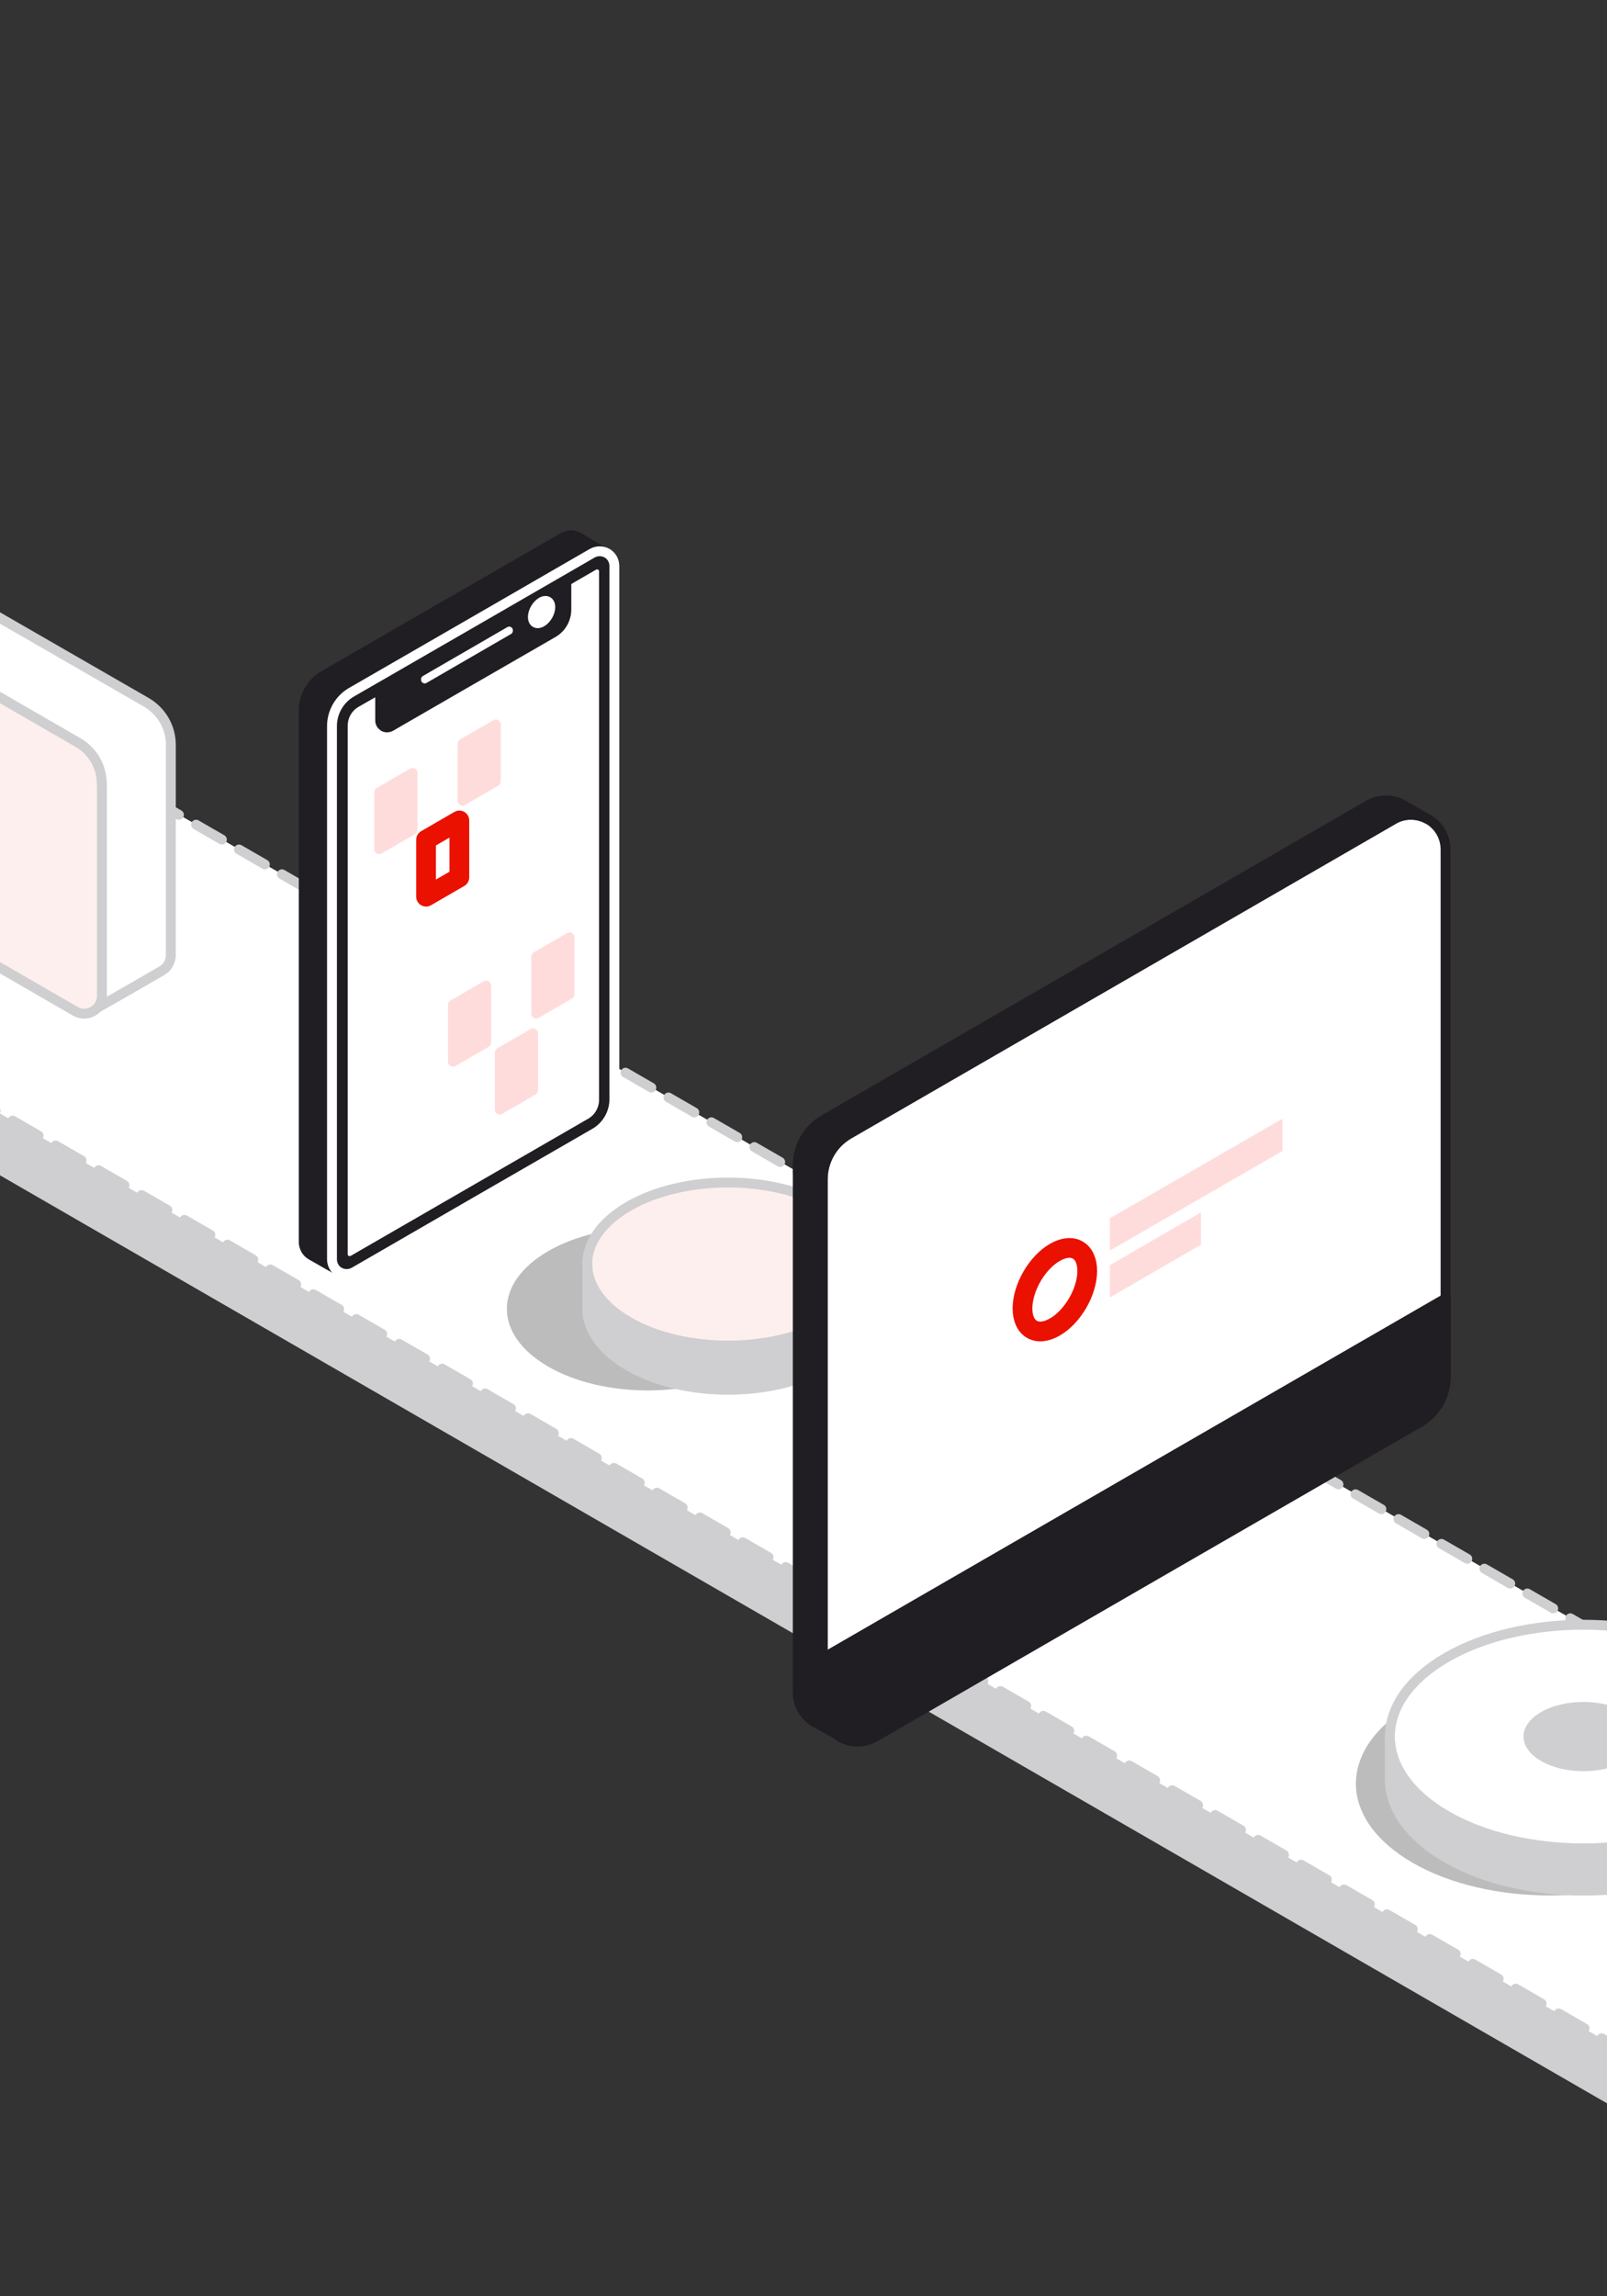
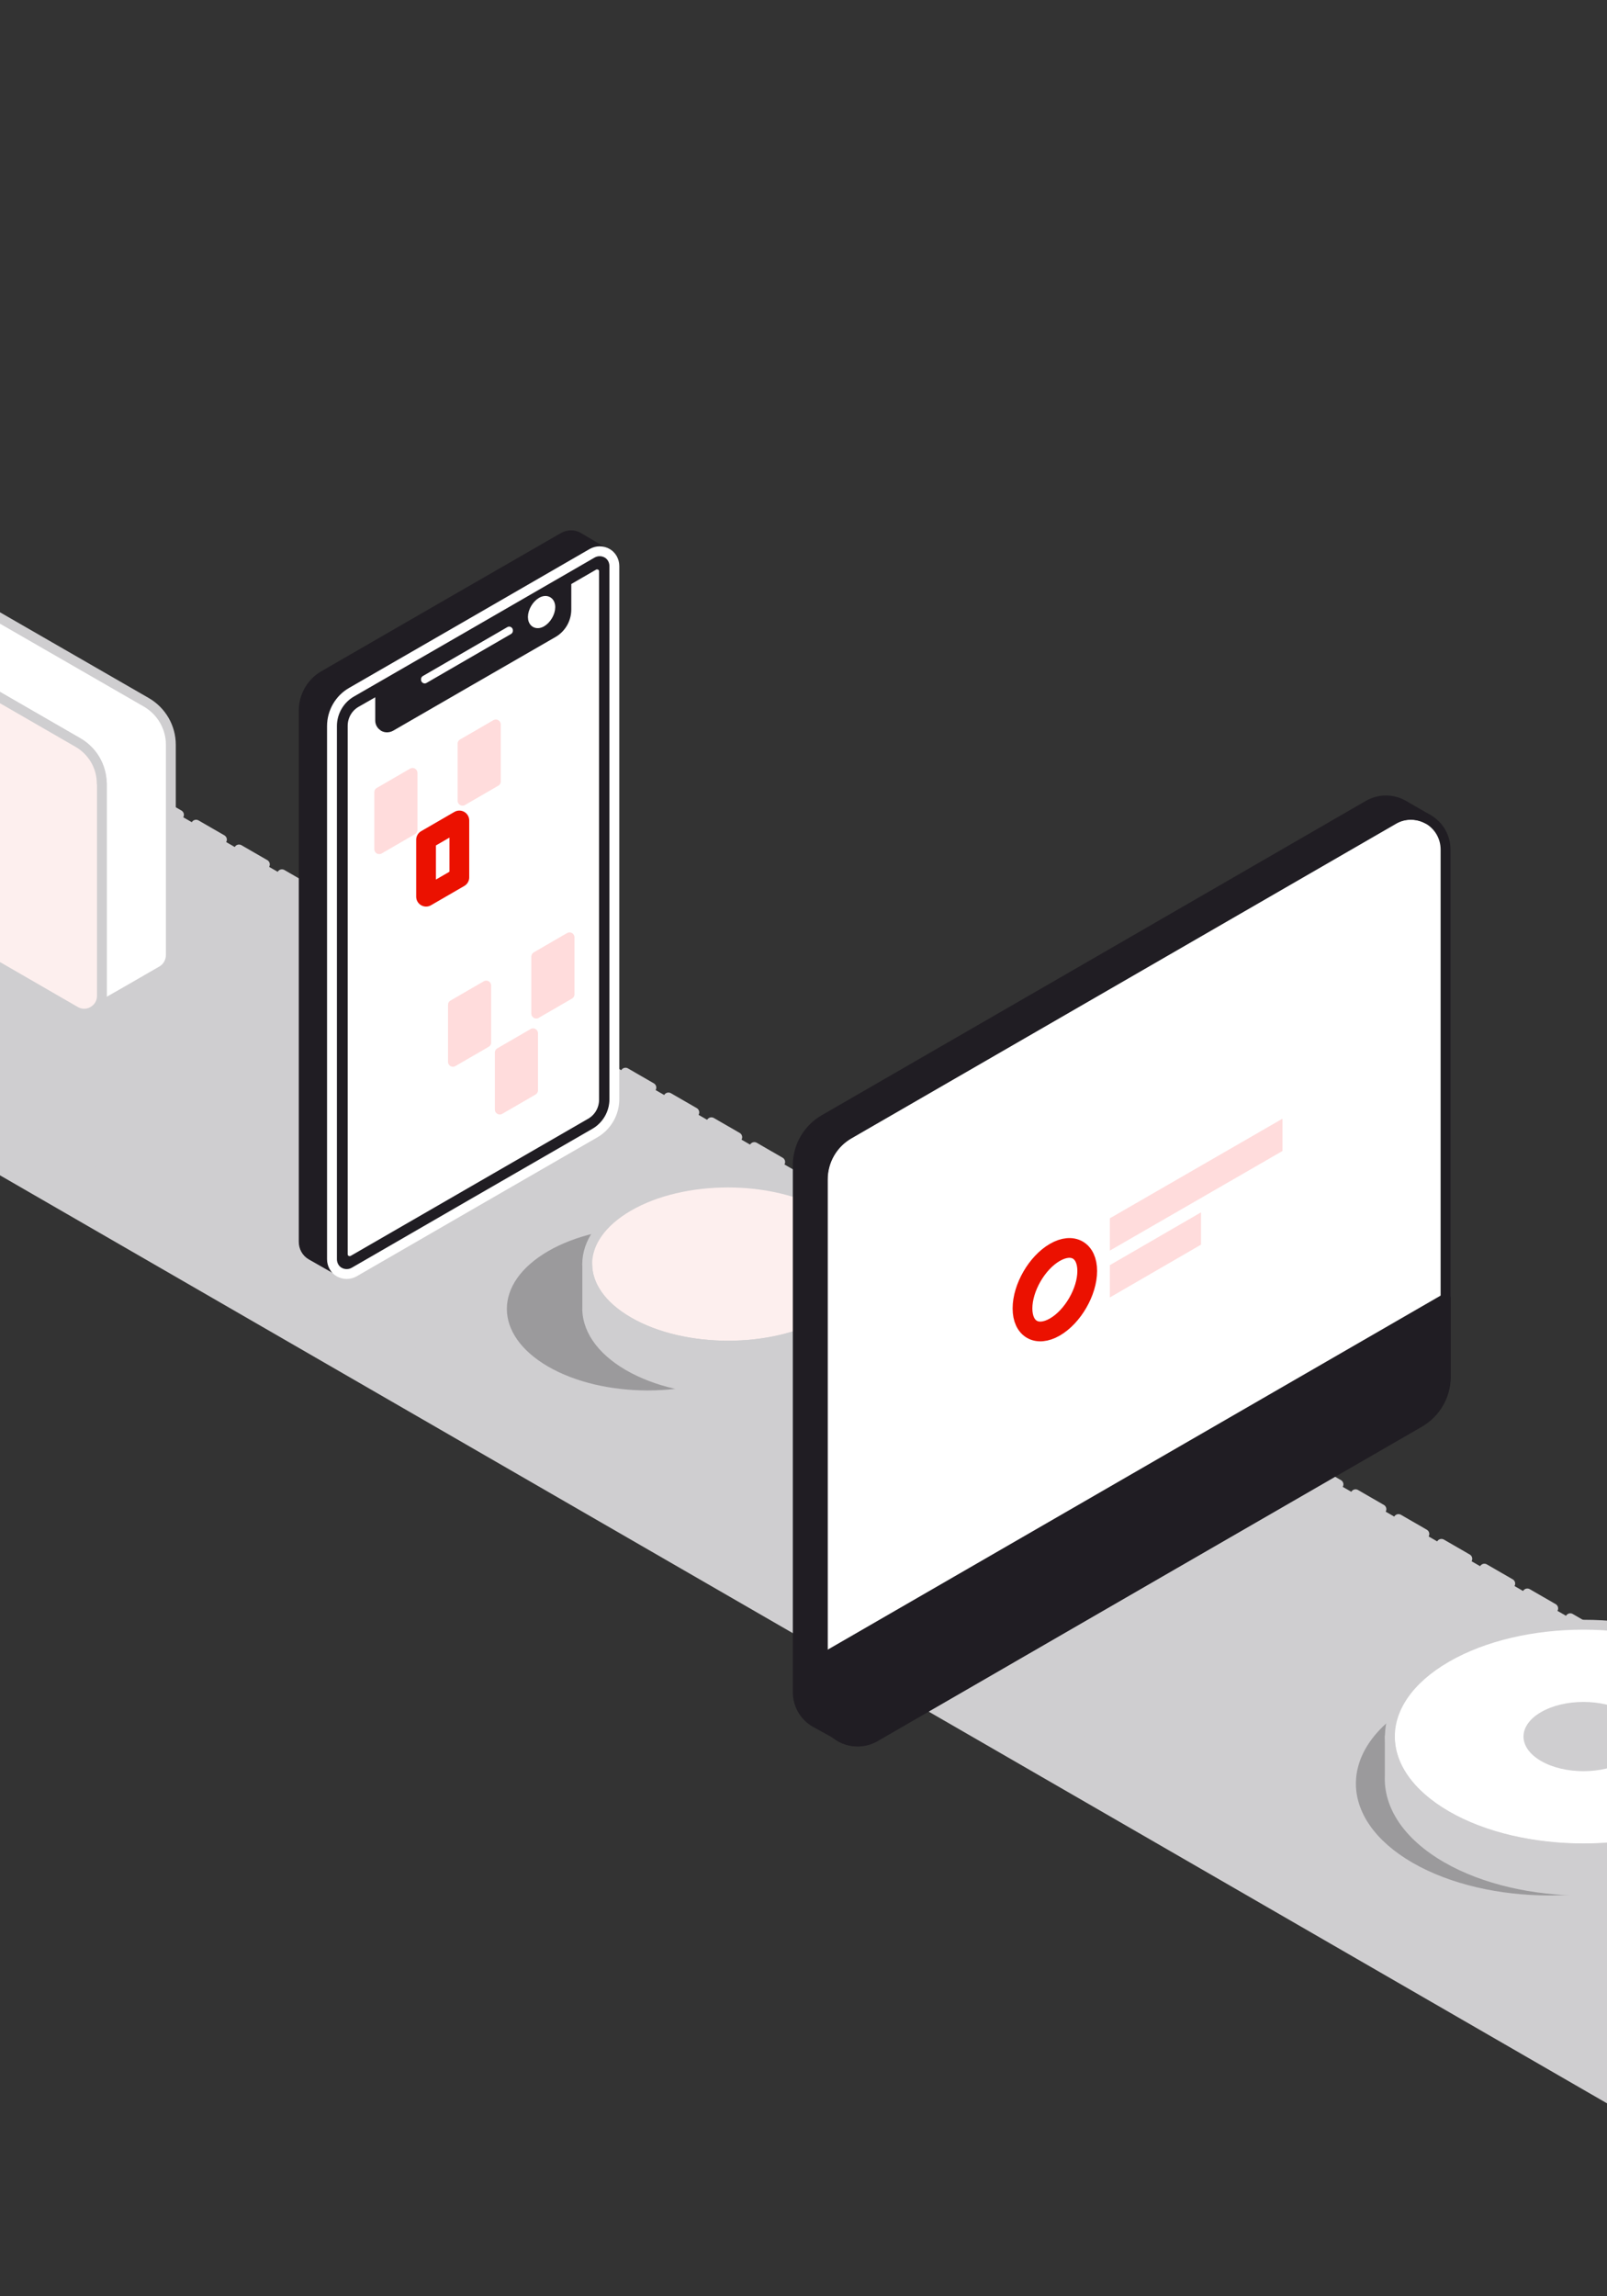
<svg xmlns="http://www.w3.org/2000/svg" width="70" height="100" viewBox="0 0 70 100" fill="none">
  <rect x="0" y="0" width="70" height="100" fill="#333333" stroke="none" />
  <g clip-path="url(#clip0_7909_24494)">
    <path fill-rule="evenodd" clip-rule="evenodd" d="M-34.63 10.99L-49.77 19.75V22.45L106.88 112.89L122.02 104.13V101.43L-34.63 10.99Z" fill="#CFCED0" />
-     <path fill-rule="evenodd" clip-rule="evenodd" d="M-34.63 10.99L-49.77 19.75L106.88 110.21L122.02 101.42L-34.63 10.99Z" fill="white" />
    <path d="M-34.63 10.99L-49.77 19.75L106.88 110.19L122.02 101.43L-34.63 10.99Z" stroke="#CFCED0" stroke-width="0.43" stroke-linecap="round" stroke-linejoin="round" stroke-dasharray="1.3 0.86" />
    <g opacity="0.3">
      <path fill-rule="evenodd" clip-rule="evenodd" d="M61.53 74.23C64.82 72.33 70.17 72.33 73.46 74.23C76.75 76.13 76.75 79.22 73.46 81.12C70.17 83.02 64.82 83.02 61.53 81.12C58.24 79.22 58.24 76.13 61.53 74.23Z" fill="#201D23" />
    </g>
-     <path fill-rule="evenodd" clip-rule="evenodd" d="M63.011 72.18C66.3 70.28 71.65 70.28 74.941 72.18C78.231 74.08 78.231 77.17 74.941 79.07C71.65 80.97 66.3 80.97 63.011 79.07C59.721 77.17 59.721 74.08 63.011 72.18Z" fill="white" />
+     <path fill-rule="evenodd" clip-rule="evenodd" d="M63.011 72.18C66.3 70.28 71.65 70.28 74.941 72.18C78.231 74.08 78.231 77.17 74.941 79.07C71.65 80.97 66.3 80.97 63.011 79.07C59.721 77.17 59.721 74.08 63.011 72.18" fill="white" />
    <path d="M63.011 72.18C66.3 70.28 71.65 70.28 74.941 72.18C78.231 74.08 78.231 77.17 74.941 79.07C71.65 80.97 66.3 80.97 63.011 79.07C59.721 77.17 59.721 74.08 63.011 72.18Z" stroke="#CFCED0" stroke-width="0.43" stroke-linecap="round" stroke-linejoin="round" />
    <path fill-rule="evenodd" clip-rule="evenodd" d="M77.408 77.33C77.468 78.62 76.648 79.92 74.938 80.91C71.648 82.81 66.298 82.81 63.008 80.91C61.298 79.92 60.478 78.62 60.538 77.33V75.63C60.538 76.88 61.358 78.12 63.008 79.08C66.298 80.98 71.648 80.98 74.938 79.08C76.588 78.13 77.408 76.88 77.408 75.63V77.33Z" fill="#CFCED0" />
    <path d="M77.408 77.33C77.468 78.62 76.648 79.92 74.938 80.91C71.648 82.81 66.298 82.81 63.008 80.91C61.298 79.92 60.478 78.62 60.538 77.33V75.63C60.538 76.88 61.358 78.12 63.008 79.08C66.298 80.98 71.648 80.98 74.938 79.08C76.588 78.13 77.408 76.88 77.408 75.63V77.33Z" stroke="#CFCED0" stroke-width="0.43" stroke-linecap="round" stroke-linejoin="round" />
    <path fill-rule="evenodd" clip-rule="evenodd" d="M67.128 74.56C68.148 73.97 69.798 73.97 70.818 74.56C71.838 75.15 71.838 76.1 70.818 76.69C69.798 77.28 68.148 77.28 67.128 76.69C66.108 76.1 66.108 75.15 67.128 74.56Z" fill="#CFCED0" />
    <path fill-rule="evenodd" clip-rule="evenodd" d="M-4.488 28.09C-4.278 28.02 -4.048 28.05 -3.848 28.16C-1.038 29.78 0.692 30.78 3.372 32.33C4.032 32.71 4.432 33.41 4.432 34.17V43.33C4.432 43.56 4.332 43.78 4.162 43.93C4.582 43.7 6.862 42.39 7.042 42.28C7.292 42.14 7.442 41.87 7.442 41.59V32.43C7.442 31.67 7.032 30.97 6.382 30.59C3.712 29.05 1.972 28.05 -0.838 26.43C-1.088 26.29 -1.388 26.29 -1.638 26.43C-1.888 26.57 -4.488 28.09 -4.488 28.09Z" fill="white" />
    <path d="M-4.488 28.09C-4.278 28.02 -4.048 28.05 -3.848 28.16C-1.038 29.78 0.692 30.78 3.372 32.33C4.032 32.71 4.432 33.41 4.432 34.17V43.33C4.432 43.56 4.332 43.78 4.162 43.93C4.582 43.7 6.862 42.39 7.042 42.28C7.292 42.14 7.442 41.87 7.442 41.59V32.43C7.442 31.67 7.032 30.97 6.382 30.59C3.712 29.05 1.972 28.05 -0.838 26.43C-1.088 26.29 -1.388 26.29 -1.638 26.43C-1.888 26.57 -4.488 28.09 -4.488 28.09Z" stroke="#CFCED0" stroke-width="0.43" stroke-linecap="round" stroke-linejoin="round" />
    <path fill-rule="evenodd" clip-rule="evenodd" d="M4.431 34.12C4.431 33.39 4.041 32.71 3.401 32.34C1.621 31.31 -2.029 29.21 -3.889 28.13C-4.129 27.99 -4.419 27.99 -4.659 28.13C-4.899 28.27 -5.039 28.52 -5.039 28.8V38.05C-5.039 38.78 -4.649 39.46 -4.009 39.83C-2.229 40.86 1.411 42.96 3.281 44.04C3.521 44.18 3.811 44.18 4.051 44.04C4.291 43.9 4.441 43.65 4.441 43.37V34.12H4.431Z" fill="#FDEFEE" />
    <path d="M4.431 34.12C4.431 33.39 4.041 32.71 3.401 32.34C1.621 31.31 -2.029 29.21 -3.889 28.13C-4.129 27.99 -4.419 27.99 -4.659 28.13C-4.899 28.27 -5.039 28.52 -5.039 28.8V38.05C-5.039 38.78 -4.649 39.46 -4.009 39.83C-2.229 40.86 1.411 42.96 3.281 44.04C3.521 44.18 3.811 44.18 4.051 44.04C4.291 43.9 4.441 43.65 4.441 43.37V34.12H4.431Z" stroke="#CFCED0" stroke-width="0.43" stroke-linecap="round" stroke-linejoin="round" />
    <g opacity="0.3">
      <path fill-rule="evenodd" clip-rule="evenodd" d="M23.871 54.49C26.261 53.1 30.151 53.1 32.551 54.49C34.941 55.88 34.941 58.12 32.551 59.51C30.161 60.9 26.271 60.9 23.871 59.51C21.481 58.12 21.481 55.88 23.871 54.49Z" fill="#201D23" />
    </g>
    <path fill-rule="evenodd" clip-rule="evenodd" d="M27.371 52.54C29.761 51.15 33.651 51.15 36.051 52.54C38.441 53.93 38.441 56.17 36.051 57.56C33.661 58.95 29.771 58.95 27.371 57.56C24.981 56.17 24.981 53.93 27.371 52.54Z" fill="#FDEFEE" />
    <path d="M27.371 52.54C29.761 51.15 33.651 51.15 36.051 52.54C38.441 53.93 38.441 56.17 36.051 57.56C33.661 58.95 29.771 58.95 27.371 57.56C24.981 56.17 24.981 53.93 27.371 52.54Z" stroke="#CFCED0" stroke-width="0.43" stroke-linecap="round" stroke-linejoin="round" />
    <path fill-rule="evenodd" clip-rule="evenodd" d="M37.841 56.87C37.881 57.81 37.291 58.76 36.051 59.48C33.661 60.87 29.771 60.87 27.371 59.48C26.131 58.76 25.531 57.81 25.581 56.87V55.05C25.581 55.96 26.181 56.87 27.381 57.56C29.771 58.95 33.661 58.95 36.061 57.56C37.261 56.87 37.861 55.96 37.861 55.05V56.87H37.841Z" fill="#CFCED0" />
    <path d="M37.841 56.87C37.881 57.81 37.291 58.76 36.051 59.48C33.661 60.87 29.771 60.87 27.371 59.48C26.131 58.76 25.531 57.81 25.581 56.87V55.05C25.581 55.96 26.181 56.87 27.381 57.56C29.771 58.95 33.661 58.95 36.061 57.56C37.261 56.87 37.861 55.96 37.861 55.05V56.87H37.841Z" stroke="#CFCED0" stroke-width="0.43" stroke-linecap="round" stroke-linejoin="round" />
    <path fill-rule="evenodd" clip-rule="evenodd" d="M24.821 25.21L25.951 24.56C26.041 24.51 26.141 24.5 26.201 24.54C26.271 24.58 26.301 24.66 26.301 24.77C26.301 27.69 26.301 45.23 26.301 48.15C26.301 48.26 26.261 48.39 26.201 48.5C26.131 48.62 26.041 48.71 25.951 48.77C24.251 49.75 16.991 53.94 15.291 54.93C15.201 54.98 15.101 54.99 15.041 54.96C14.971 54.92 14.941 54.84 14.941 54.73C14.941 51.81 14.941 34.27 14.941 31.35C14.941 31.24 14.981 31.11 15.041 31C15.111 30.88 15.201 30.79 15.291 30.73L16.421 30.08V30.72C16.421 30.83 16.461 30.91 16.521 30.95C16.591 30.99 16.681 30.98 16.771 30.92C18.151 30.13 23.091 27.27 24.471 26.48C24.561 26.43 24.661 26.33 24.721 26.21C24.791 26.09 24.821 25.97 24.821 25.86V25.22V25.21Z" fill="#201D23" />
    <path d="M24.821 25.21L25.951 24.56C26.041 24.51 26.141 24.5 26.201 24.54C26.271 24.58 26.301 24.66 26.301 24.77C26.301 27.69 26.301 45.23 26.301 48.15C26.301 48.26 26.261 48.39 26.201 48.5C26.131 48.62 26.041 48.71 25.951 48.77C24.251 49.75 16.991 53.94 15.291 54.93C15.201 54.98 15.101 54.99 15.041 54.96C14.971 54.92 14.941 54.84 14.941 54.73C14.941 51.81 14.941 34.27 14.941 31.35C14.941 31.24 14.981 31.11 15.041 31C15.111 30.88 15.201 30.79 15.291 30.73L16.421 30.08V30.72C16.421 30.83 16.461 30.91 16.521 30.95C16.591 30.99 16.681 30.98 16.771 30.92C18.151 30.13 23.091 27.27 24.471 26.48C24.561 26.43 24.661 26.33 24.721 26.21C24.791 26.09 24.821 25.97 24.821 25.86V25.22V25.21Z" stroke="white" stroke-width="0.43" stroke-linecap="round" stroke-linejoin="round" />
    <path fill-rule="evenodd" clip-rule="evenodd" d="M13.23 30.94C13.23 30.31 13.57 29.72 14.12 29.41C16.351 28.12 22.191 24.75 24.541 23.4C24.75 23.28 25 23.28 25.201 23.4C25.41 23.52 26.3 24.05 26.3 24.05C26.3 24.05 25.53 43.08 25.53 47.12C25.53 47.75 25.191 48.34 24.64 48.65C22.41 49.94 14.921 55.43 14.921 55.43C14.921 55.43 13.761 54.78 13.56 54.66C13.351 54.54 13.23 54.32 13.23 54.08C13.23 49.82 13.23 34.97 13.23 30.93V30.94Z" fill="white" />
    <path d="M13.23 30.94C13.23 30.31 13.57 29.72 14.12 29.41C16.351 28.12 22.191 24.75 24.541 23.4C24.75 23.28 25 23.28 25.201 23.4C25.41 23.52 26.3 24.05 26.3 24.05C26.3 24.05 25.53 43.08 25.53 47.12C25.53 47.75 25.191 48.34 24.64 48.65C22.41 49.94 14.921 55.43 14.921 55.43C14.921 55.43 13.761 54.78 13.56 54.66C13.351 54.54 13.23 54.32 13.23 54.08C13.23 49.82 13.23 34.97 13.23 30.93V30.94Z" fill="#201D23" stroke="#201D23" stroke-width="0.43" stroke-linecap="round" stroke-linejoin="round" />
    <path fill-rule="evenodd" clip-rule="evenodd" d="M14.461 31.62C14.461 31.01 14.791 30.44 15.321 30.14C17.541 28.86 23.471 25.44 25.801 24.09C26.001 23.98 26.241 23.98 26.441 24.09C26.641 24.2 26.761 24.42 26.761 24.65C26.761 28.87 26.761 43.87 26.761 47.87C26.761 48.48 26.431 49.05 25.901 49.35C23.681 50.63 17.751 54.05 15.421 55.4C15.221 55.51 14.981 55.51 14.781 55.4C14.581 55.29 14.461 55.07 14.461 54.84C14.461 50.62 14.461 35.62 14.461 31.62Z" fill="#201D23" />
    <path d="M14.461 31.62C14.461 31.01 14.791 30.44 15.321 30.14C17.541 28.86 23.471 25.44 25.801 24.09C26.001 23.98 26.241 23.98 26.441 24.09C26.641 24.2 26.761 24.42 26.761 24.65C26.761 28.87 26.761 43.87 26.761 47.87C26.761 48.48 26.431 49.05 25.901 49.35C23.681 50.63 17.751 54.05 15.421 55.4C15.221 55.51 14.981 55.51 14.781 55.4C14.581 55.29 14.461 55.07 14.461 54.84C14.461 50.62 14.461 35.62 14.461 31.62Z" stroke="white" stroke-width="0.43" stroke-linecap="round" stroke-linejoin="round" />
    <path fill-rule="evenodd" clip-rule="evenodd" d="M16.56 29.98V31.38C16.56 31.49 16.62 31.58 16.71 31.64C16.8 31.69 16.91 31.69 17.01 31.64C18.38 30.85 22.53 28.45 24.08 27.56C24.45 27.35 24.67 26.96 24.67 26.54V25.31L25.86 24.62C25.95 24.57 26.06 24.57 26.16 24.62C26.25 24.67 26.31 24.77 26.31 24.88C26.31 27.99 26.31 44.34 26.31 47.89C26.31 48.31 26.09 48.7 25.72 48.91C23.71 50.07 17.15 53.86 15.38 54.88C15.29 54.93 15.18 54.93 15.08 54.88C14.99 54.83 14.93 54.73 14.93 54.62C14.93 51.51 14.93 35.16 14.93 31.61C14.93 31.19 15.15 30.8 15.52 30.59L16.57 29.99L16.56 29.98Z" fill="white" />
    <path d="M16.56 29.98V31.38C16.56 31.49 16.62 31.58 16.71 31.64C16.8 31.69 16.91 31.69 17.01 31.64C18.38 30.85 22.53 28.45 24.08 27.56C24.45 27.35 24.67 26.96 24.67 26.54V25.31L25.86 24.62C25.95 24.57 26.06 24.57 26.16 24.62C26.25 24.67 26.31 24.77 26.31 24.88C26.31 27.99 26.31 44.34 26.31 47.89C26.31 48.31 26.09 48.7 25.72 48.91C23.71 50.07 17.15 53.86 15.38 54.88C15.29 54.93 15.18 54.93 15.08 54.88C14.99 54.83 14.93 54.73 14.93 54.62C14.93 51.51 14.93 35.16 14.93 31.61C14.93 31.19 15.15 30.8 15.52 30.59L16.57 29.99L16.56 29.98Z" stroke="#201D23" stroke-width="0.43" stroke-linecap="round" stroke-linejoin="round" />
    <path fill-rule="evenodd" clip-rule="evenodd" d="M23.591 26.22C23.381 26.34 23.211 26.63 23.211 26.87C23.211 27.11 23.381 27.21 23.591 27.09C23.801 26.97 23.971 26.68 23.971 26.44C23.971 26.2 23.801 26.1 23.591 26.22Z" fill="white" />
    <path d="M23.591 26.22C23.381 26.34 23.211 26.63 23.211 26.87C23.211 27.11 23.381 27.21 23.591 27.09C23.801 26.97 23.971 26.68 23.971 26.44C23.971 26.2 23.801 26.1 23.591 26.22Z" stroke="white" stroke-width="0.43" stroke-linecap="round" stroke-linejoin="round" />
    <path fill-rule="evenodd" clip-rule="evenodd" d="M18.34 29.58C18.34 29.52 18.37 29.47 18.42 29.44C18.89 29.17 21.32 27.76 22.1 27.31C22.15 27.28 22.21 27.28 22.26 27.31C22.31 27.34 22.34 27.39 22.34 27.45V27.47C22.34 27.53 22.31 27.58 22.26 27.61C21.79 27.88 19.36 29.29 18.58 29.74C18.53 29.77 18.47 29.77 18.42 29.74C18.37 29.71 18.34 29.66 18.34 29.6V29.58Z" fill="white" />
    <path fill-rule="evenodd" clip-rule="evenodd" d="M21.18 42.92L19.73 43.76V46.24L21.18 45.4V42.92Z" fill="#FFDCDC" />
    <path d="M21.18 42.92L19.73 43.76V46.24L21.18 45.4V42.92Z" stroke="#FFDCDC" stroke-width="0.43" stroke-linecap="round" stroke-linejoin="round" />
    <path fill-rule="evenodd" clip-rule="evenodd" d="M24.809 40.82L23.359 41.66V44.14L24.809 43.3V40.82Z" fill="#FFDCDC" />
    <path d="M24.809 40.82L23.359 41.66V44.14L24.809 43.3V40.82Z" stroke="#FFDCDC" stroke-width="0.43" stroke-linecap="round" stroke-linejoin="round" />
    <path fill-rule="evenodd" clip-rule="evenodd" d="M23.22 45L21.77 45.84V48.32L23.22 47.48V45Z" fill="#FFDCDC" />
    <path d="M23.22 45L21.77 45.84V48.32L23.22 47.48V45Z" stroke="#FFDCDC" stroke-width="0.43" stroke-linecap="round" stroke-linejoin="round" />
    <path fill-rule="evenodd" clip-rule="evenodd" d="M17.97 33.66L16.52 34.5V36.98L17.97 36.14V33.66Z" fill="#FFDCDC" />
    <path d="M17.97 33.66L16.52 34.5V36.98L17.97 36.14V33.66Z" stroke="#FFDCDC" stroke-width="0.43" stroke-linecap="round" stroke-linejoin="round" />
    <path fill-rule="evenodd" clip-rule="evenodd" d="M21.598 31.55L20.148 32.39V34.87L21.598 34.03V31.55Z" fill="#FFDCDC" />
    <path d="M21.598 31.55L20.148 32.39V34.87L21.598 34.03V31.55Z" stroke="#FFDCDC" stroke-width="0.43" stroke-linecap="round" stroke-linejoin="round" />
    <path fill-rule="evenodd" clip-rule="evenodd" d="M20.009 35.73L18.559 36.57V39.05L20.009 38.21V35.73Z" stroke="#EB1100" stroke-width="0.86" stroke-linecap="round" stroke-linejoin="round" />
    <path fill-rule="evenodd" clip-rule="evenodd" d="M35.938 51.36C35.938 50.54 36.377 49.79 37.078 49.38C41.188 47.01 55.248 38.89 60.797 35.68C61.267 35.41 61.847 35.41 62.318 35.68C62.788 35.95 63.078 36.45 63.078 37V59.95C63.078 60.77 62.638 61.52 61.938 61.93C57.828 64.3 43.767 72.42 38.218 75.63C37.748 75.9 37.167 75.9 36.697 75.63C36.227 75.36 35.938 74.86 35.938 74.31V51.36Z" fill="white" />
    <path d="M35.828 51.36C35.828 50.54 36.268 49.79 36.968 49.38C41.078 47.01 55.138 38.89 60.688 35.68C61.158 35.41 61.738 35.41 62.208 35.68C62.678 35.95 62.968 36.45 62.968 37V59.95C62.968 60.77 62.528 61.52 61.828 61.93C57.718 64.3 43.658 72.42 38.108 75.63C37.638 75.9 37.058 75.9 36.588 75.63C36.118 75.36 35.828 74.86 35.828 74.31V51.36Z" stroke="#201D23" stroke-width="0.43" stroke-linecap="round" stroke-linejoin="round" />
    <path fill-rule="evenodd" clip-rule="evenodd" d="M62.19 35.67C61.72 35.42 61.16 35.42 60.7 35.69C55.14 38.9 41.08 47.02 36.98 49.39C36.27 49.8 35.84 50.55 35.84 51.37V74.32C35.84 74.79 36.06 75.23 36.42 75.51C36.13 75.35 35.76 75.15 35.51 75.01C35.04 74.74 34.75 74.24 34.75 73.69V50.74C34.75 49.92 35.19 49.17 35.89 48.76C40 46.39 54.06 38.27 59.61 35.06C60.08 34.79 60.66 34.79 61.13 35.06C61.6 35.33 62.19 35.67 62.19 35.67Z" fill="white" />
    <path d="M60.7 35.69C55.14 38.9 41.08 47.02 36.98 49.39C36.27 49.8 35.84 50.55 35.84 51.37V74.32C35.84 74.79 36.06 75.23 36.42 75.51C36.13 75.35 35.76 75.15 35.51 75.01C35.04 74.74 34.75 74.24 34.75 73.69V50.74C34.75 49.92 35.19 49.17 35.89 48.76C40 46.39 54.06 38.27 59.61 35.06C60.08 34.79 60.66 34.79 61.13 35.06C61.6 35.33 62.19 35.67 62.19 35.67C61.72 35.42 61.16 35.42 60.7 35.69Z" fill="#201D23" stroke="#201D23" stroke-width="0.43" stroke-linecap="round" stroke-linejoin="round" />
    <path fill-rule="evenodd" clip-rule="evenodd" d="M35.828 72.22L62.978 56.54V59.96C62.978 60.78 62.538 61.53 61.838 61.94C57.728 64.31 43.668 72.43 38.118 75.64C37.648 75.91 37.068 75.91 36.598 75.64C36.128 75.37 35.838 74.87 35.838 74.32V72.23L35.828 72.22Z" fill="#201D23" />
    <path d="M35.828 72.22L62.978 56.54V59.96C62.978 60.78 62.538 61.53 61.838 61.94C57.728 64.31 43.668 72.43 38.118 75.64C37.648 75.91 37.068 75.91 36.598 75.64C36.128 75.37 35.838 74.87 35.838 74.32V72.23L35.828 72.22Z" stroke="#201D23" stroke-width="0.43" stroke-linecap="round" stroke-linejoin="round" />
    <path fill-rule="evenodd" clip-rule="evenodd" d="M45.949 54.54C45.169 54.99 44.539 56.08 44.539 56.98C44.539 57.88 45.169 58.24 45.949 57.79C46.729 57.34 47.359 56.25 47.359 55.35C47.359 54.45 46.729 54.09 45.949 54.54Z" stroke="#EB1100" stroke-width="0.86" stroke-miterlimit="10" />
    <path fill-rule="evenodd" clip-rule="evenodd" d="M48.559 53.18L55.649 49.09V50L48.559 54.09V53.18Z" fill="#FFDCDC" stroke="#FFDCDC" stroke-width="0.43" stroke-miterlimit="10" />
    <path fill-rule="evenodd" clip-rule="evenodd" d="M48.559 55.22L52.099 53.17V54.08L48.559 56.13V55.22Z" fill="#FFDCDC" stroke="#FFDCDC" stroke-width="0.43" stroke-miterlimit="10" />
  </g>
  <defs>
    <clipPath id="clip0_7909_24494">
      <rect width="70" height="100" fill="white" />
    </clipPath>
  </defs>
</svg>